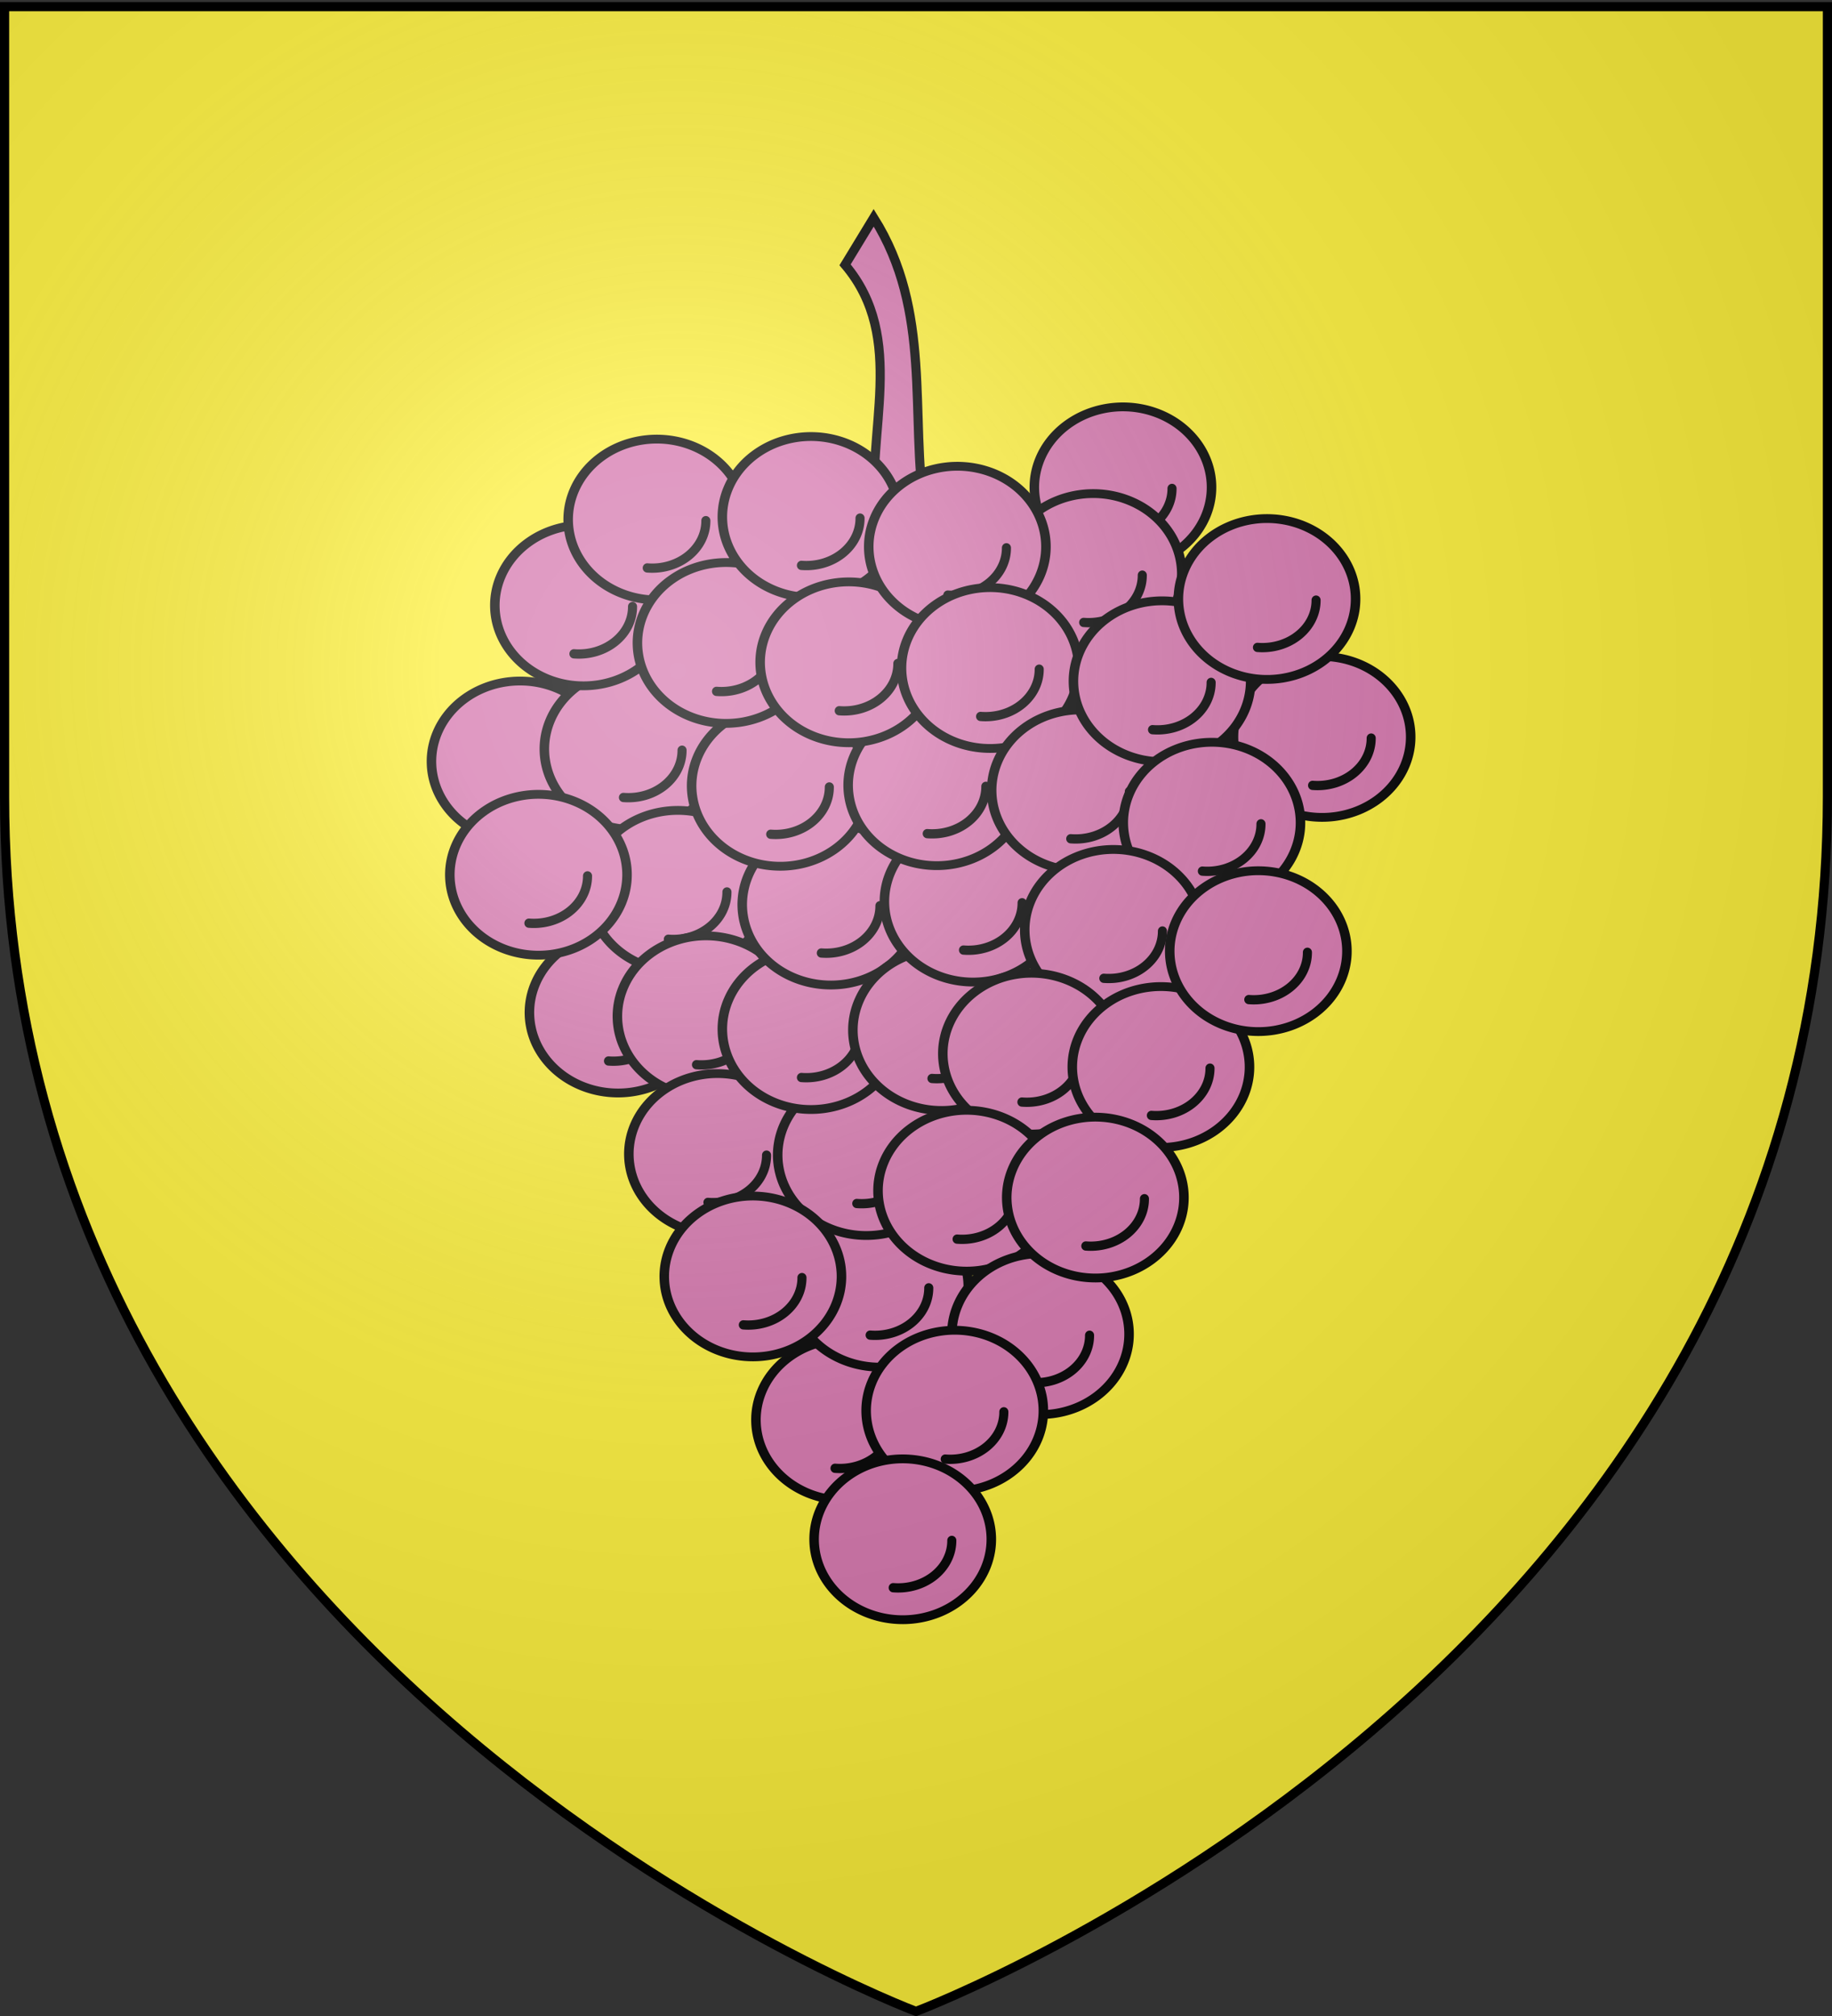
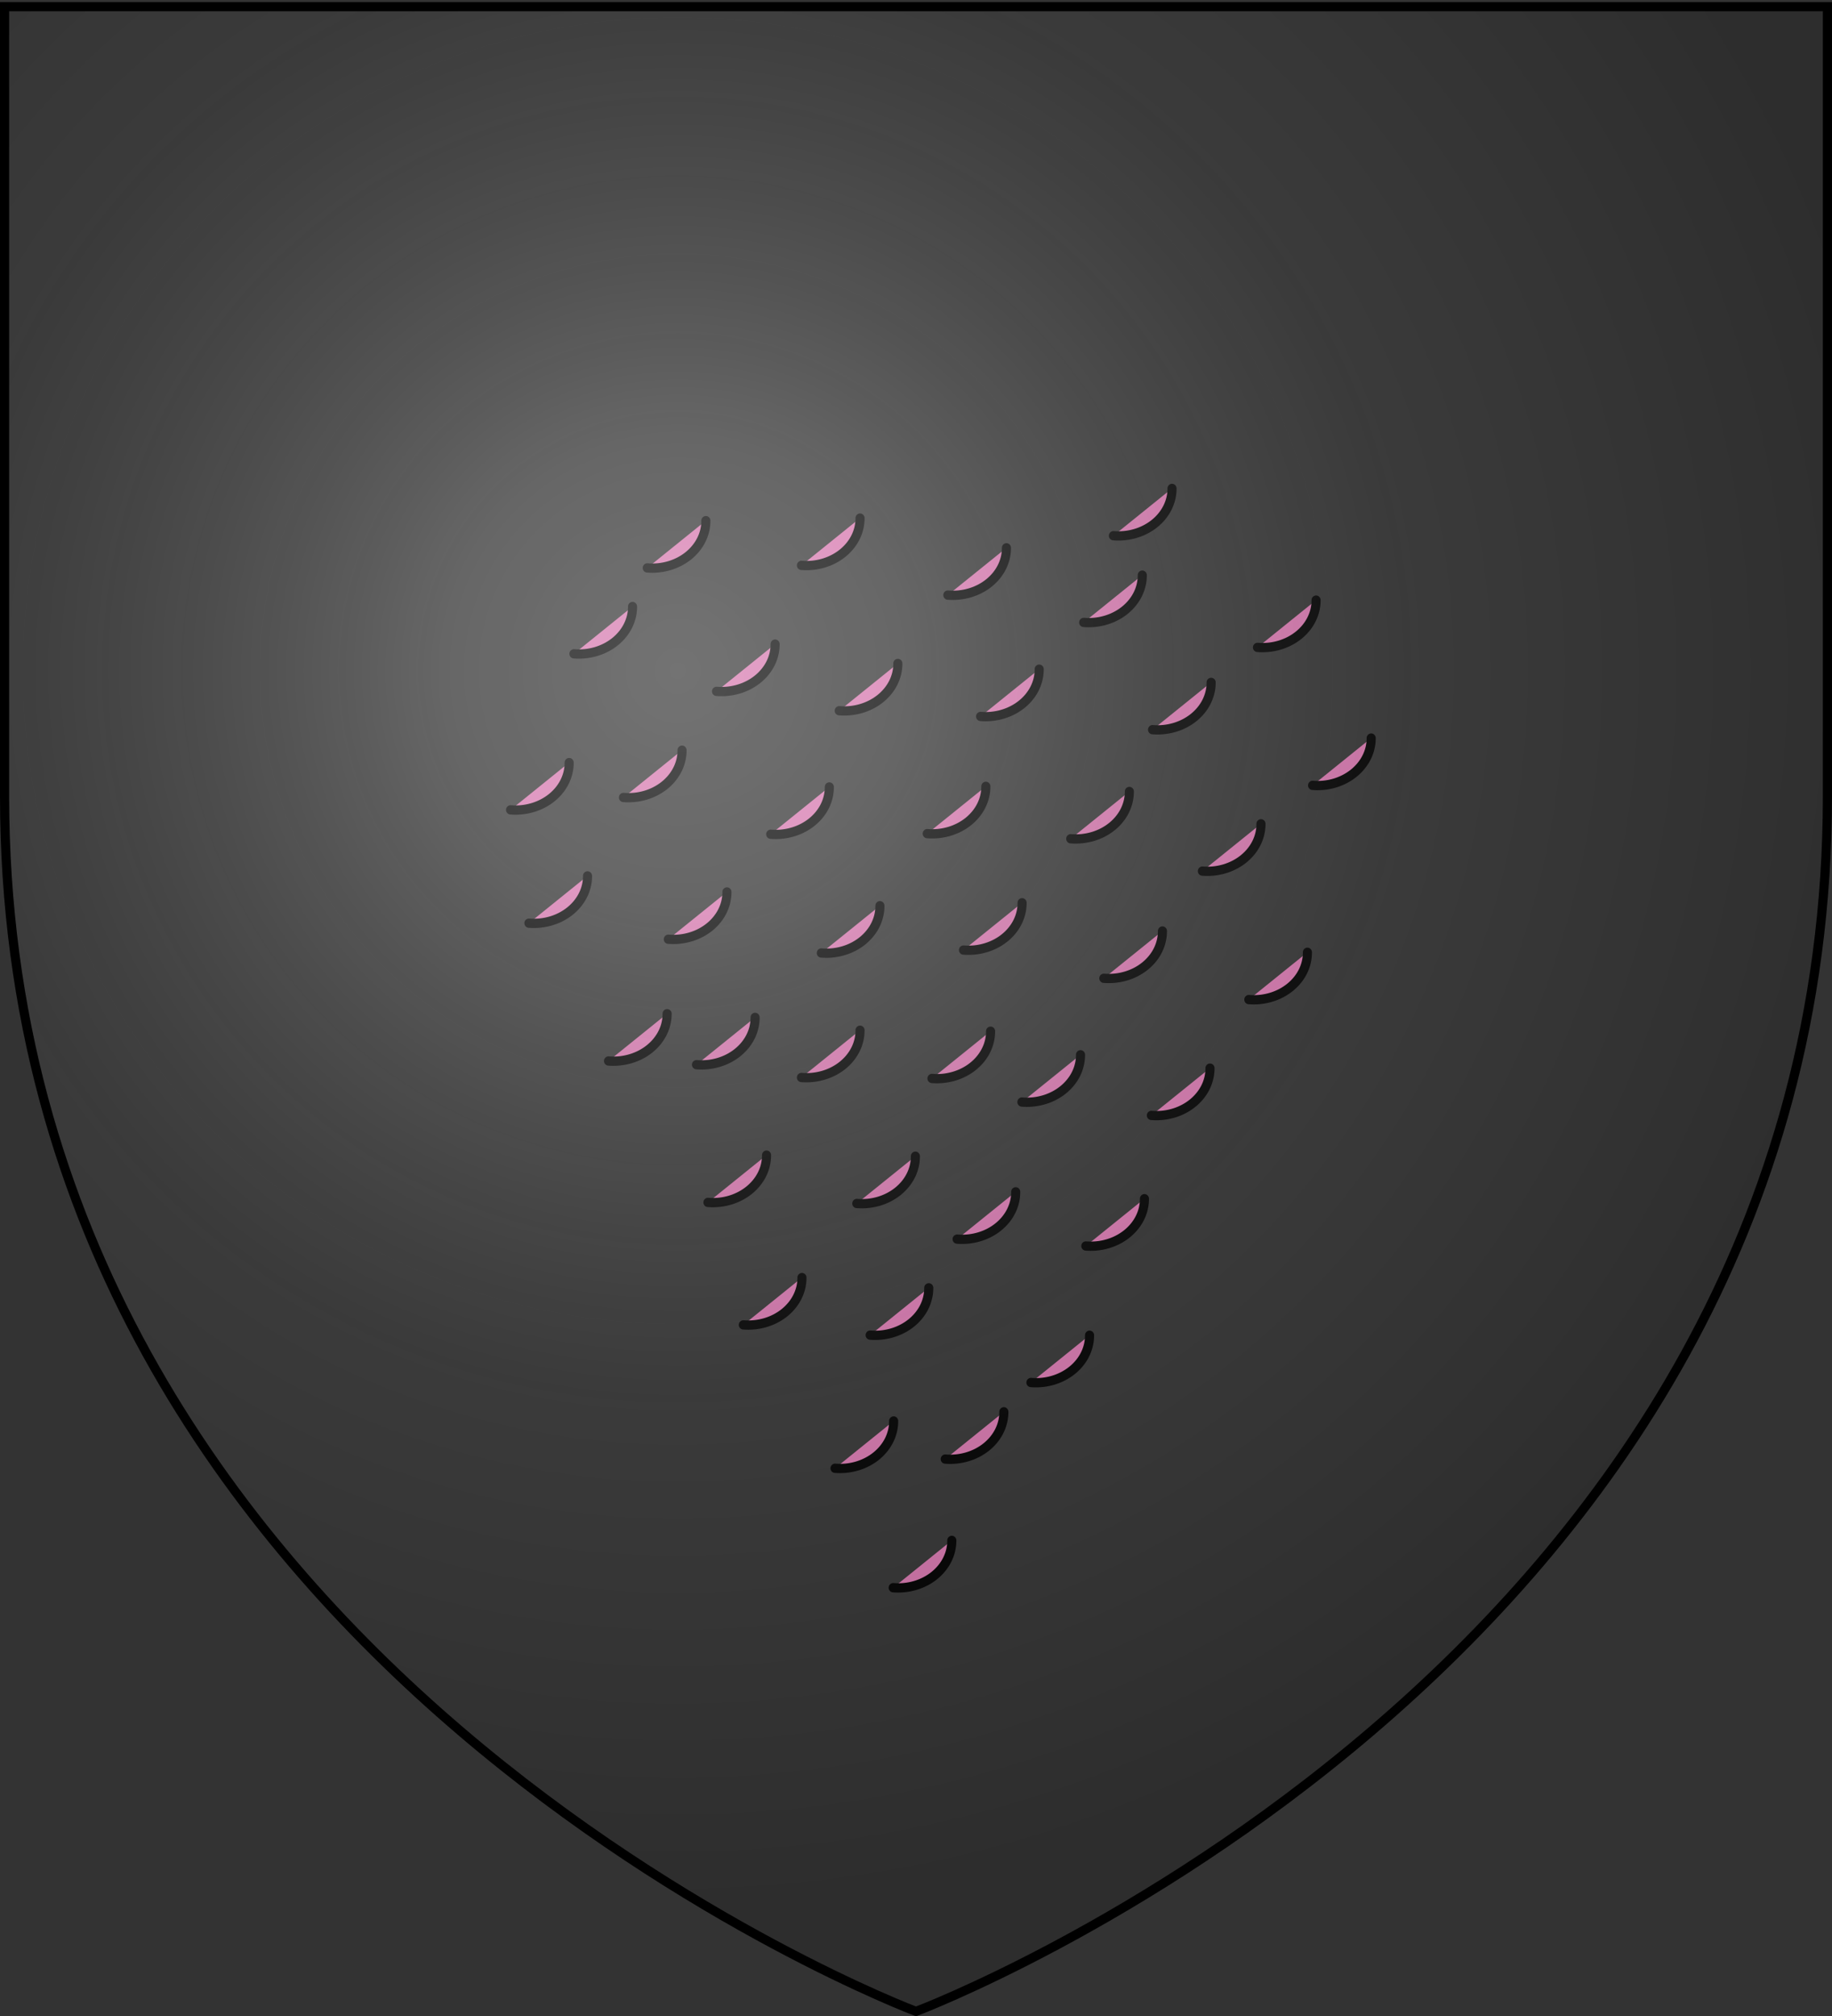
<svg xmlns="http://www.w3.org/2000/svg" xmlns:xlink="http://www.w3.org/1999/xlink" width="600" height="660" version="1.0">
  <rect width="100%" height="100%" fill="#333333" stroke="none" />
  <defs>
    <radialGradient xlink:href="#a" id="c" cx="221.445" cy="226.331" r="300" fx="221.445" fy="226.331" gradientTransform="matrix(1.353 0 0 1.349 -77.63 -85.747)" gradientUnits="userSpaceOnUse" />
    <linearGradient id="a">
      <stop offset="0" style="stop-color:white;stop-opacity:.314" />
      <stop offset=".19" style="stop-color:white;stop-opacity:.251" />
      <stop offset=".6" style="stop-color:#6b6b6b;stop-opacity:.125" />
      <stop offset="1" style="stop-color:black;stop-opacity:.125" />
    </linearGradient>
  </defs>
  <g style="display:inline">
-     <path d="M300 658.5s298.5-112.32 298.5-397.772V2.176H1.5v258.552C1.5 546.18 300 658.5 300 658.5" style="fill:#fcef3c;fill-opacity:1;fill-rule:evenodd;stroke:none;stroke-width:1px;stroke-linecap:butt;stroke-linejoin:miter;stroke-opacity:1" />
-   </g>
+     </g>
  <use xlink:href="#b" width="600" height="660" transform="translate(152.672 -10.55)" />
  <use xlink:href="#b" width="600" height="660" transform="translate(-12.69 161.412)" />
  <use xlink:href="#b" width="600" height="660" transform="translate(61.5 294.752)" />
  <use xlink:href="#b" width="600" height="660" transform="translate(-44.771 79.202)" />
  <use xlink:href="#b" width="600" height="660" transform="translate(-7.798 75.145)" />
  <use xlink:href="#b" width="600" height="660" transform="translate(217.9 71.182)" />
-   <path d="M276.766 86.704c20.402 24.061 6.768 54.93 10.05 82.415l16.082-1.34c-4.992-32.228 2.551-65.848-16.751-96.486z" style="fill:#d576ad;fill-rule:evenodd;stroke:#000;stroke-width:3;stroke-linecap:butt;stroke-linejoin:miter;stroke-miterlimit:4;stroke-dasharray:none;stroke-opacity:1;display:inline" />
  <use xlink:href="#b" width="744.094" height="1052.362" transform="translate(-24.014 28.114)" />
  <g id="b" style="stroke:#000;stroke-width:.735;stroke-miterlimit:4;stroke-dasharray:none;stroke-opacity:1;display:inline">
-     <path d="M365.343 589.46a6.842 6.708 0 1 1 .011.004" style="opacity:1;fill:#d576ad;fill-opacity:1;fill-rule:evenodd;stroke:#000;stroke-width:.735;stroke-linecap:round;stroke-linejoin:round;stroke-miterlimit:4;stroke-dasharray:none;stroke-opacity:1" transform="matrix(4.241 0 0 3.925 -1344.435 -2118.869)" />
    <path d="M367.456 581.128a1.945 1.677 0 0 1-2.125 1.678" style="opacity:1;fill:#d576ad;fill-opacity:1;fill-rule:evenodd;stroke:#000;stroke-width:.329;stroke-linecap:round;stroke-linejoin:round;stroke-miterlimit:4;stroke-dasharray:none;stroke-opacity:1" transform="matrix(9.033 0 0 9.226 -3088.054 -5191.034)" />
  </g>
  <use xlink:href="#b" width="744.094" height="1052.362" transform="translate(142.933 17.839)" />
  <use xlink:href="#b" width="744.094" height="1052.362" transform="translate(6.903 121.553)" />
  <use xlink:href="#b" width="744.094" height="1052.362" transform="translate(16.124 162.63)" />
  <use xlink:href="#b" width="744.094" height="1052.362" transform="translate(19.874 207.716)" />
  <use xlink:href="#b" width="744.094" height="1052.362" transform="translate(73.002 251.161)" />
  <use xlink:href="#b" width="744.094" height="1052.362" transform="translate(68.623 208.072)" />
  <use xlink:href="#b" width="744.094" height="1052.362" transform="translate(50.495 166.821)" />
  <use xlink:href="#b" width="744.094" height="1052.362" transform="translate(57.01 126.065)" />
  <use xlink:href="#b" width="744.094" height="1052.362" transform="translate(40.435 87.183)" />
  <use xlink:href="#b" width="600" height="660" transform="translate(22.685 40.408)" />
  <use xlink:href="#b" width="744.094" height="1052.362" transform="translate(50.495 -.838)" />
  <use xlink:href="#b" width="744.094" height="1052.362" transform="translate(93.248 167.137)" />
  <use xlink:href="#b" width="744.094" height="1052.362" transform="translate(103.571 125.098)" />
  <use xlink:href="#b" width="744.094" height="1052.362" transform="translate(91.7 86.986)" />
  <use xlink:href="#b" width="744.094" height="1052.362" transform="translate(62.878 46.748)" />
  <use xlink:href="#b" width="744.094" height="1052.362" transform="translate(98.442 8.895)" />
  <use xlink:href="#b" width="744.094" height="1052.362" transform="translate(109.175 48.621)" />
  <use xlink:href="#b" width="744.094" height="1052.362" transform="translate(138.697 88.661)" />
  <use xlink:href="#b" width="600" height="660" transform="translate(165.482 52.95)" />
  <use xlink:href="#b" width="600" height="660" transform="translate(199.853 26.016)" />
  <use xlink:href="#b" width="600" height="660" transform="translate(181.807 99.253)" />
  <use xlink:href="#b" width="600" height="660" transform="translate(149.532 134.343)" />
  <use xlink:href="#b" width="600" height="660" transform="translate(122.706 174.86)" />
  <use xlink:href="#b" width="600" height="660" transform="translate(101.48 219.732)" />
  <use xlink:href="#b" width="600" height="660" transform="translate(125.664 266.68)" />
  <use xlink:href="#b" width="600" height="660" transform="translate(97.592 291.744)" />
  <use xlink:href="#b" width="600" height="660" transform="translate(-38.756 116.297)" />
  <use xlink:href="#b" width="600" height="660" transform="translate(165.108 179.235)" />
  <use xlink:href="#b" width="600" height="660" transform="translate(197.017 141.31)" />
  <use xlink:href="#b" width="600" height="660" transform="translate(143.639 221.98)" />
  <use xlink:href="#b" width="600" height="660" transform="translate(31.474 247.804)" />
  <use xlink:href="#b" width="600" height="660" transform="translate(80.549 333.852)" />
  <path d="M300 658.5s298.5-112.32 298.5-397.772V2.176H1.5v258.552C1.5 546.18 300 658.5 300 658.5" style="opacity:1;fill:url(#c);fill-opacity:1;fill-rule:evenodd;stroke:none;stroke-width:1px;stroke-linecap:butt;stroke-linejoin:miter;stroke-opacity:1" />
  <path d="M300 658.5S1.5 546.18 1.5 260.728V2.176h597v258.552C598.5 546.18 300 658.5 300 658.5z" style="opacity:1;fill:none;fill-opacity:1;fill-rule:evenodd;stroke:#000;stroke-width:3;stroke-linecap:butt;stroke-linejoin:miter;stroke-miterlimit:4;stroke-dasharray:none;stroke-opacity:1" />
</svg>